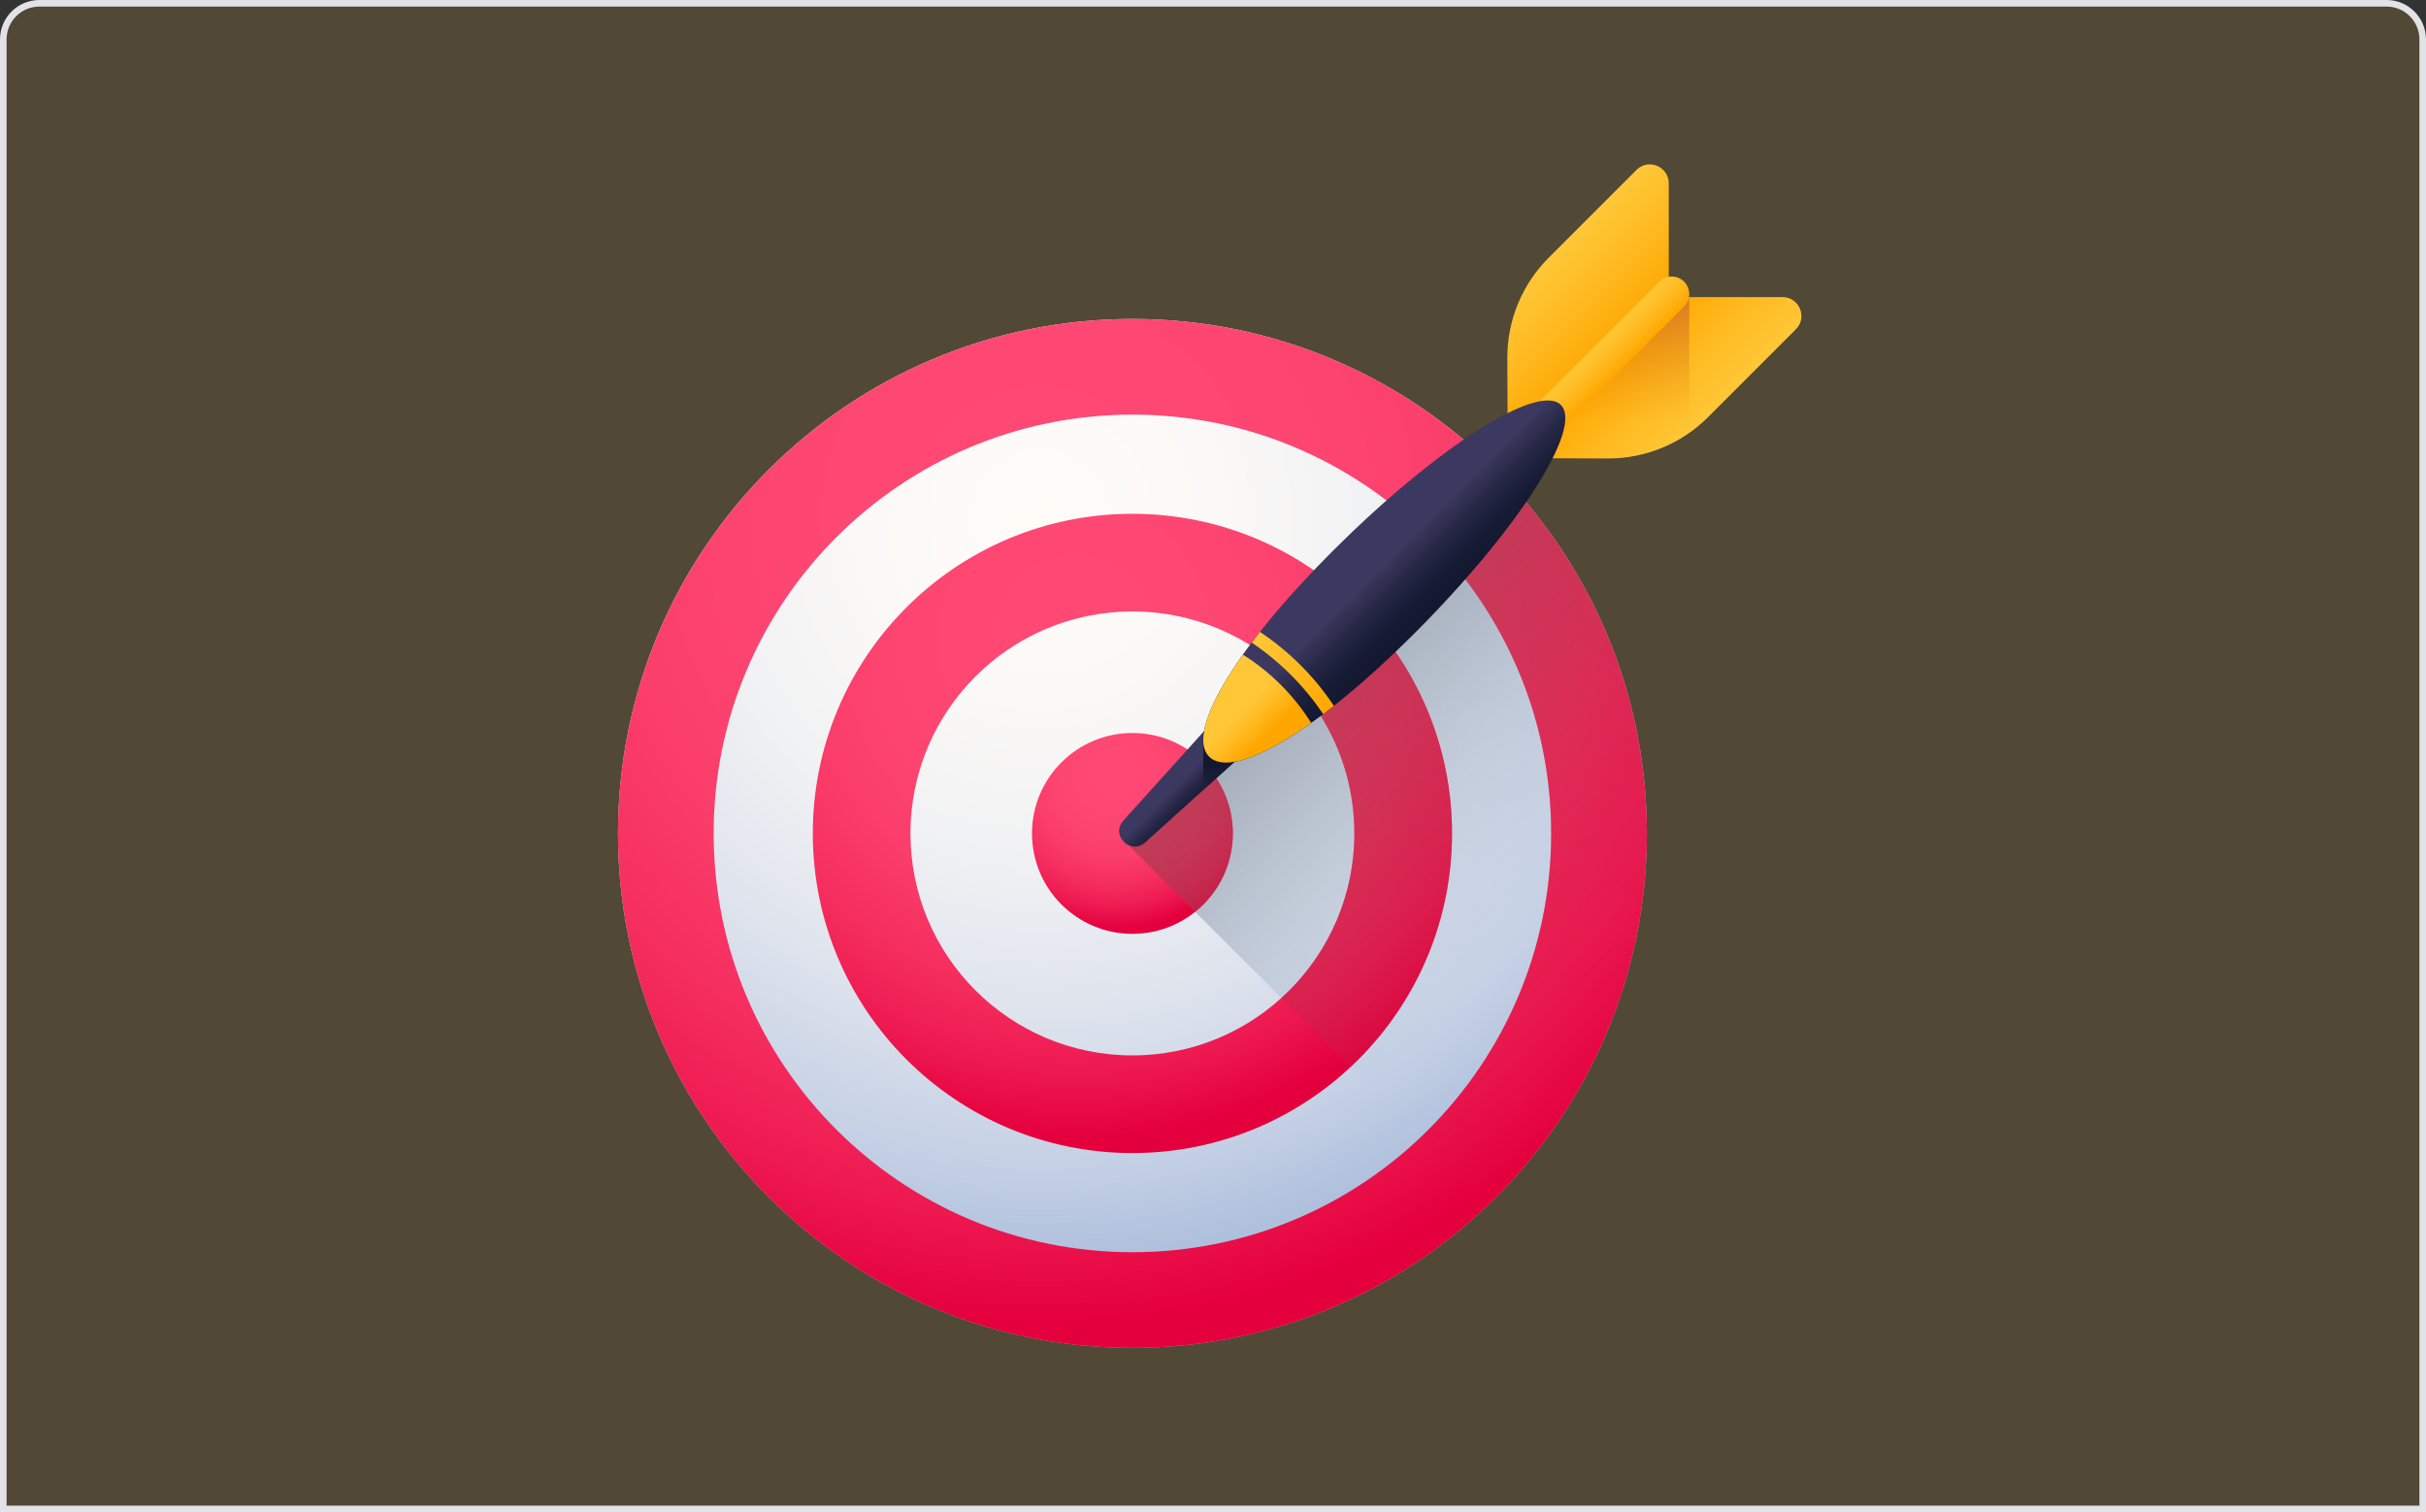
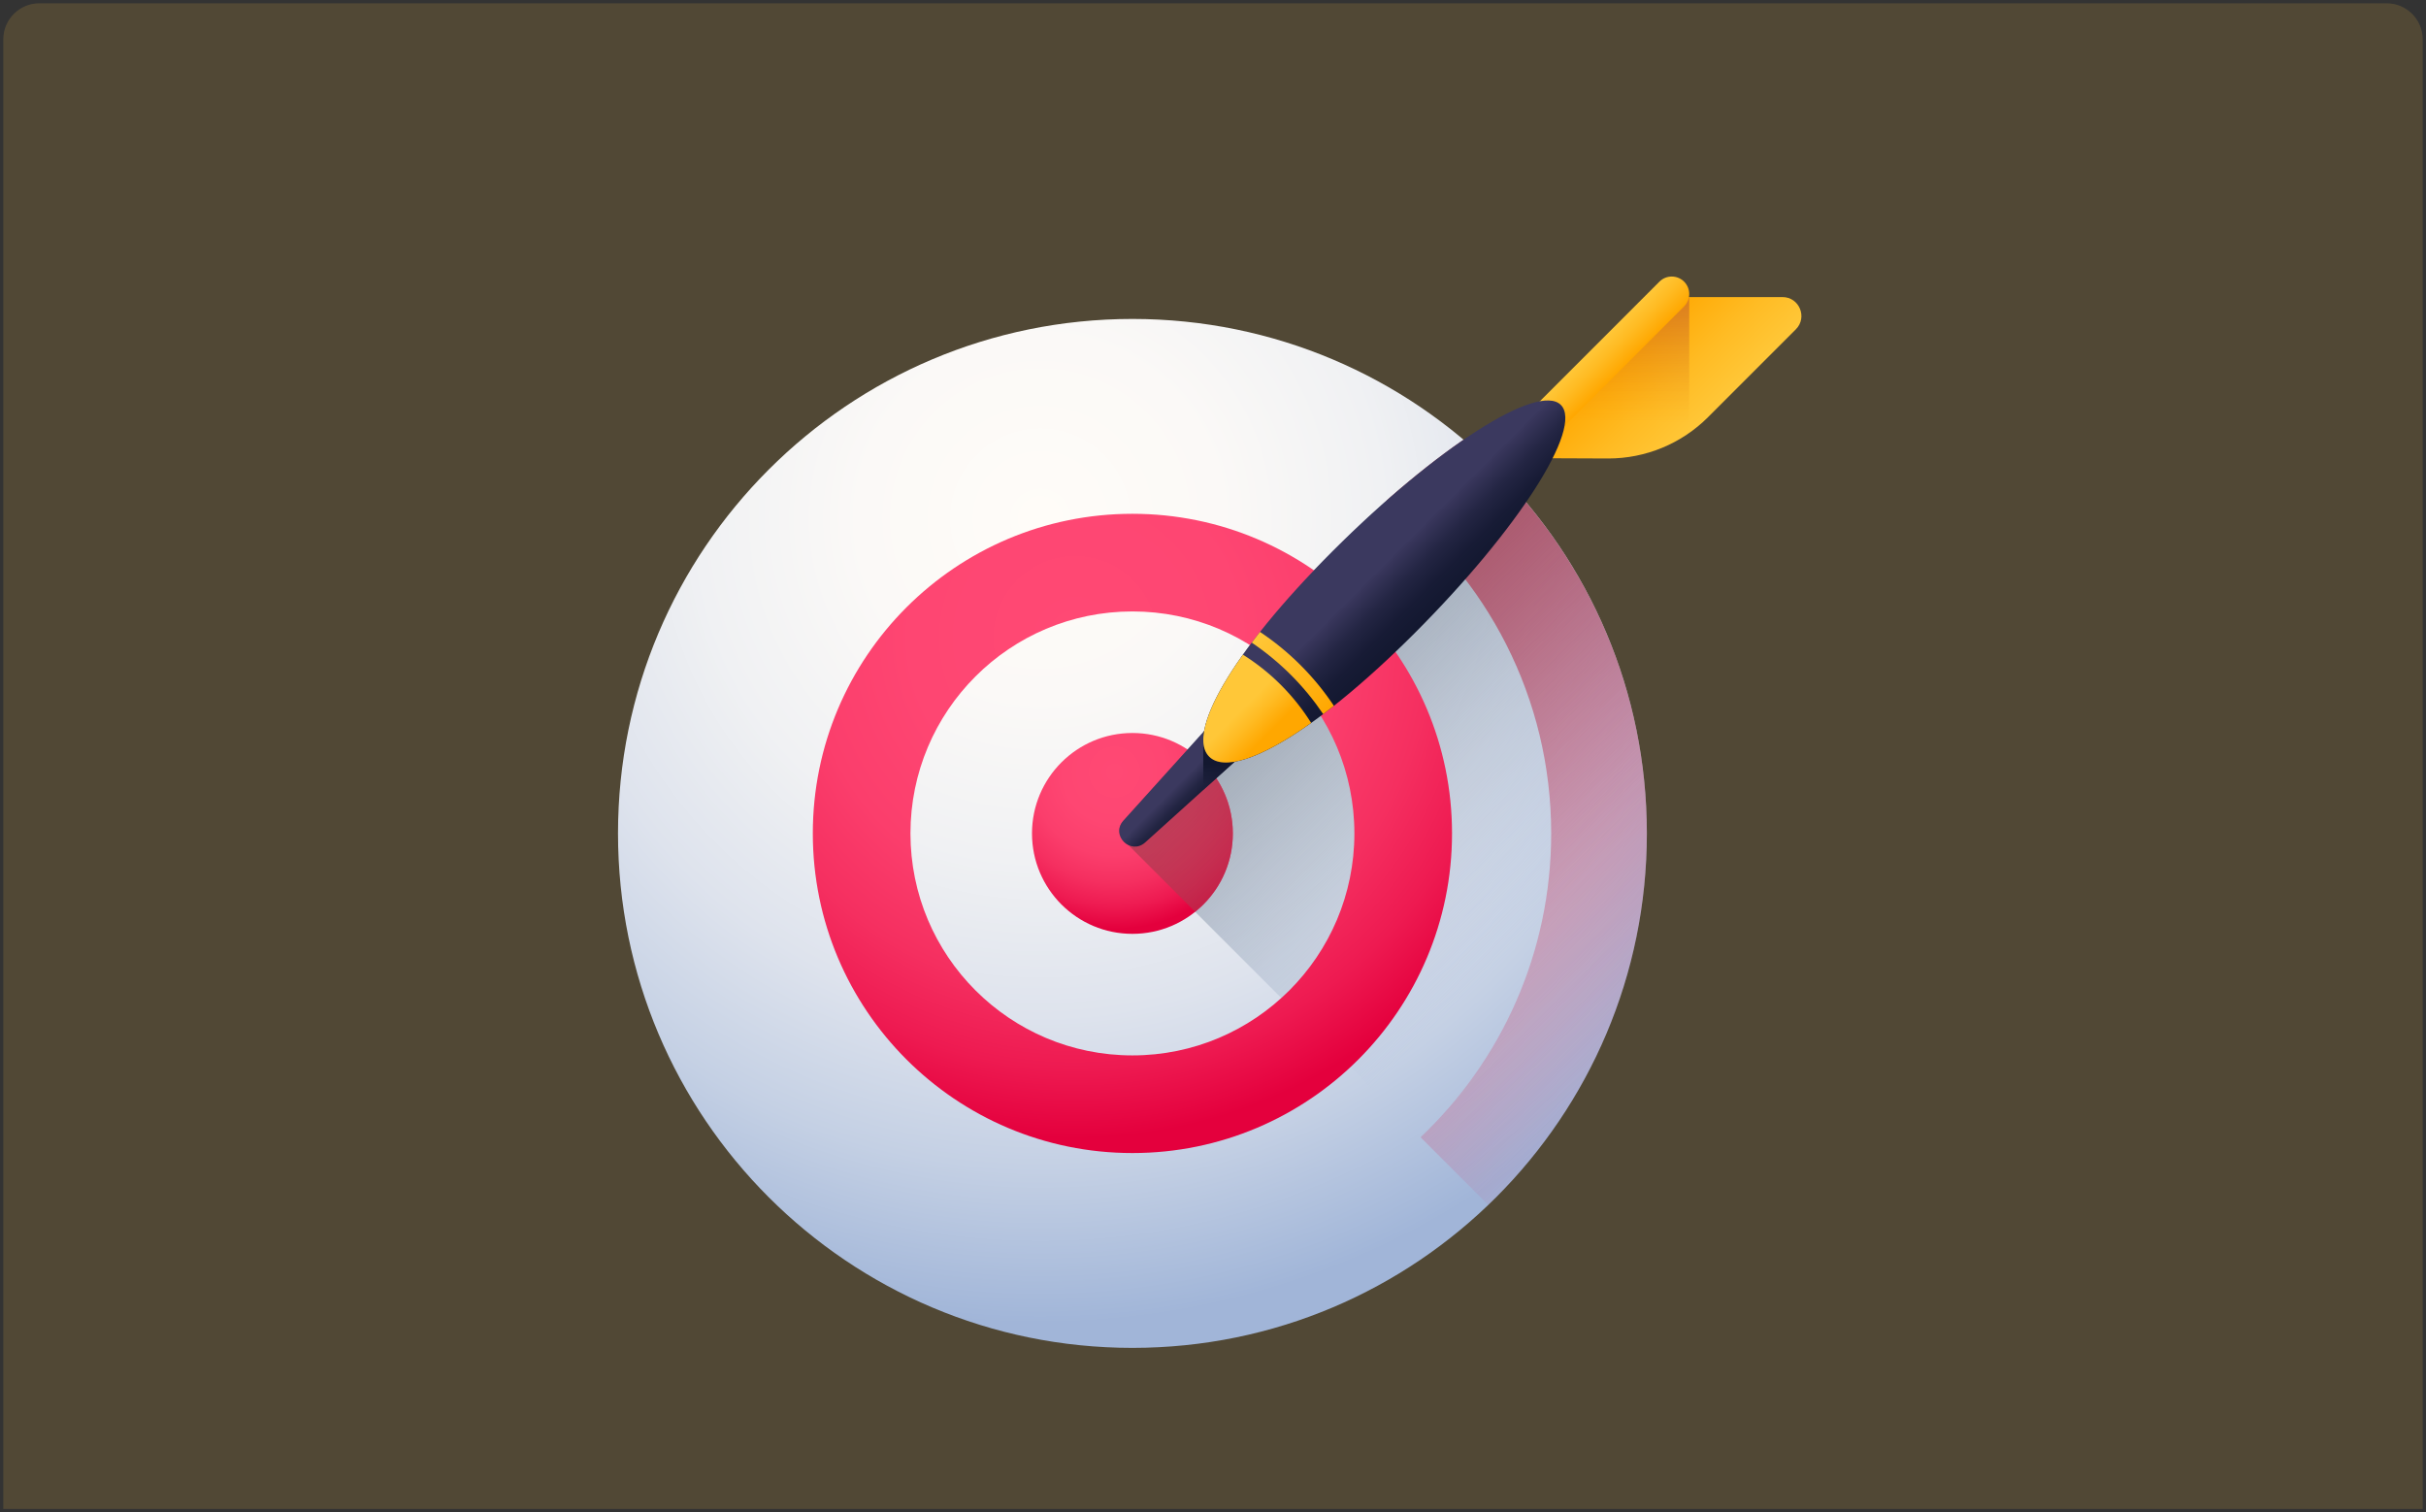
<svg xmlns="http://www.w3.org/2000/svg" width="369" height="230" viewBox="0 0 369 230" fill="none">
  <rect x="0" y="0" width="369" height="230" fill="#333333" stroke="none" />
  <path d="M0.5 6C0.5 2.962 2.962 0.5 6 0.5H363C366.038 0.5 368.5 2.962 368.5 6V229.5H0.5V6Z" fill="#FFC644" fill-opacity="0.15" />
  <g clip-path="url(#clip0_2917_6429)">
    <path d="M250.491 126.753C250.491 169.968 215.459 204.999 172.245 204.999C129.031 204.999 94 169.968 94 126.753C94 83.54 129.031 48.509 172.245 48.509C215.459 48.509 250.491 83.54 250.491 126.753Z" fill="url(#paint0_radial_2917_6429)" />
    <path d="M222.612 66.883C216.723 70.923 209.735 76.793 202.708 83.821C198.287 88.242 194.595 92.375 191.647 96.109V96.111C191.637 96.123 191.629 96.134 191.621 96.145C191.379 96.451 191.146 96.752 190.916 97.051C190.253 97.914 189.63 98.754 189.049 99.569C188.939 99.724 188.833 99.875 188.727 100.027C188.607 100.199 188.488 100.369 188.373 100.538C188.267 100.689 188.163 100.842 188.061 100.991C187.887 101.251 187.718 101.506 187.552 101.76C187.453 101.91 187.358 102.058 187.263 102.207C187.154 102.376 187.048 102.544 186.942 102.713C186.817 102.912 186.695 103.112 186.574 103.308C186.468 103.484 186.363 103.658 186.261 103.831C186.18 103.969 186.099 104.106 186.021 104.24C185.896 104.459 185.773 104.674 185.655 104.887C185.577 105.027 185.503 105.165 185.429 105.302C185.342 105.464 185.257 105.625 185.175 105.784C185.114 105.899 185.052 106.016 184.995 106.131C184.879 106.361 184.77 106.586 184.664 106.807C184.613 106.916 184.565 107.021 184.516 107.127C184.439 107.295 184.366 107.459 184.294 107.623C184.248 107.729 184.201 107.836 184.157 107.94C184.075 108.138 183.996 108.333 183.924 108.525C183.888 108.616 183.854 108.706 183.821 108.796C183.742 109.007 183.668 109.216 183.602 109.421C183.58 109.484 183.564 109.545 183.543 109.607C183.491 109.775 183.443 109.938 183.399 110.099C183.38 110.169 183.359 110.24 183.341 110.309C183.291 110.505 183.247 110.698 183.207 110.886C183.194 110.945 183.185 111.004 183.174 111.062C183.164 111.111 183.155 111.16 183.146 111.21L170.857 124.83C169.64 126.205 170.373 127.91 171.631 128.527L226.364 183.261C241.23 169.019 250.488 148.969 250.488 126.754C250.488 102.728 239.656 81.237 222.612 66.883Z" fill="url(#paint1_linear_2917_6429)" />
    <path d="M187.518 126.754C187.518 135.19 180.679 142.029 172.242 142.029C163.808 142.029 156.969 135.19 156.969 126.754C156.969 118.319 163.808 111.48 172.242 111.48C180.679 111.48 187.518 118.319 187.518 126.754Z" fill="url(#paint2_radial_2917_6429)" />
-     <path d="M172.245 48.509C129.031 48.509 94 83.54 94 126.753C94 169.968 129.031 204.999 172.245 204.999C215.459 204.999 250.491 169.968 250.491 126.753C250.491 83.54 215.459 48.509 172.245 48.509ZM172.245 190.449C137.068 190.449 108.55 161.932 108.55 126.753C108.55 91.577 137.068 63.059 172.245 63.059C207.423 63.059 235.941 91.577 235.941 126.753C235.941 161.932 207.423 190.449 172.245 190.449Z" fill="url(#paint3_radial_2917_6429)" />
    <path d="M172.243 78.143C145.395 78.143 123.631 99.906 123.631 126.754C123.631 153.602 145.395 175.367 172.243 175.367C199.092 175.367 220.856 153.604 220.856 126.754C220.856 99.906 199.092 78.143 172.243 78.143ZM172.243 160.517C153.597 160.517 138.482 145.401 138.482 126.754C138.482 108.109 153.597 92.993 172.243 92.993C190.889 92.993 206.005 108.109 206.005 126.754C206.005 145.401 190.889 160.517 172.243 160.517Z" fill="url(#paint4_radial_2917_6429)" />
    <path d="M187.518 126.755C187.518 131.583 185.279 135.884 181.786 138.68L171.632 128.526C170.375 127.911 169.642 126.205 170.86 124.831L180.636 113.991C184.782 116.721 187.518 121.419 187.518 126.755Z" fill="url(#paint5_linear_2917_6429)" />
-     <path d="M250.482 125.742C250.477 125.561 250.477 125.377 250.471 125.195C250.468 124.969 250.464 124.743 250.457 124.52V124.481C250.447 124.158 250.436 123.839 250.423 123.514C250.418 123.381 250.412 123.252 250.405 123.12C250.398 122.918 250.388 122.721 250.373 122.519C250.363 122.254 250.346 121.993 250.329 121.728C250.307 121.398 250.287 121.063 250.259 120.732C250.241 120.468 250.218 120.203 250.196 119.938C250.171 119.65 250.144 119.364 250.116 119.079C250.096 118.86 250.074 118.638 250.046 118.418C250.026 118.201 250.005 117.986 249.978 117.77C249.824 116.406 249.633 115.056 249.409 113.719C249.375 113.517 249.34 113.319 249.305 113.117C249.257 112.845 249.207 112.578 249.159 112.31C249.107 112.038 249.055 111.767 248.998 111.495C248.926 111.108 248.846 110.722 248.762 110.336C248.688 109.994 248.615 109.654 248.536 109.312C248.041 107.134 247.453 104.99 246.778 102.883C246.698 102.625 246.614 102.371 246.531 102.117C246.517 102.076 246.503 102.033 246.489 101.992C246.381 101.672 246.274 101.352 246.163 101.035C246.047 100.701 245.925 100.363 245.807 100.033C245.685 99.699 245.56 99.365 245.435 99.034C245.313 98.71 245.188 98.386 245.063 98.063C245.058 98.056 245.056 98.049 245.052 98.043C244.791 97.385 244.523 96.73 244.248 96.083C244.108 95.759 243.965 95.435 243.823 95.112C243.695 94.82 243.566 94.53 243.434 94.241C243.402 94.173 243.371 94.099 243.336 94.03C243.207 93.751 243.078 93.472 242.946 93.198C242.946 93.191 242.942 93.187 242.939 93.183C242.79 92.867 242.636 92.554 242.484 92.24C242.173 91.606 241.857 90.984 241.526 90.36C241.515 90.336 241.506 90.315 241.491 90.29C241.014 89.383 240.517 88.487 240.002 87.6C239.823 87.297 239.646 86.995 239.469 86.695C239.113 86.094 238.745 85.498 238.369 84.91C238.181 84.613 237.993 84.318 237.802 84.025C237.419 83.44 237.029 82.862 236.632 82.288C236.04 81.426 235.428 80.58 234.794 79.745C234.586 79.466 234.373 79.187 234.161 78.913C233.737 78.359 233.304 77.815 232.86 77.277C232.424 76.737 231.975 76.204 231.515 75.676C231.067 75.15 230.603 74.628 230.131 74.113C229.825 73.775 229.514 73.442 229.201 73.106C228.575 72.442 227.942 71.791 227.287 71.147C226.967 70.827 226.636 70.507 226.305 70.189C225.867 69.769 225.42 69.355 224.969 68.944C224.583 68.592 224.193 68.245 223.799 67.899C223.785 67.885 223.771 67.876 223.757 67.862C223.499 67.639 223.242 67.42 222.981 67.197C222.859 67.091 222.737 66.984 222.612 66.88C219.035 69.337 215.049 72.466 210.896 76.125C226.121 87.763 235.94 106.111 235.94 126.754C235.94 144.95 228.31 161.361 216.075 172.969L226.364 183.258C226.827 182.816 227.289 182.363 227.743 181.907C227.969 181.677 228.192 181.448 228.417 181.217C229.093 180.525 229.75 179.819 230.394 179.101C231.261 178.148 232.096 177.17 232.908 176.171C233.109 175.921 233.311 175.669 233.513 175.419C233.917 174.914 234.314 174.406 234.697 173.891C234.99 173.505 235.275 173.119 235.564 172.729C235.564 172.725 235.564 172.725 235.564 172.725C235.845 172.335 236.128 171.938 236.405 171.545C236.775 171.017 237.137 170.48 237.496 169.944C237.858 169.404 238.206 168.862 238.546 168.315C238.891 167.769 239.229 167.215 239.56 166.659C239.723 166.38 239.887 166.102 240.05 165.823C241.014 164.156 241.919 162.45 242.758 160.706C243.189 159.812 243.604 158.907 244.001 157.995C244.262 157.396 244.516 156.795 244.763 156.189C244.885 155.886 245.006 155.583 245.126 155.277C245.244 154.974 245.362 154.668 245.477 154.361C245.595 154.055 245.707 153.745 245.818 153.438C245.933 153.129 246.04 152.819 246.149 152.51C246.253 152.211 246.358 151.907 246.458 151.608C246.469 151.58 246.48 151.553 246.487 151.521C246.584 151.226 246.682 150.932 246.775 150.637C247.145 149.496 247.485 148.337 247.794 147.171C247.864 146.93 247.927 146.686 247.989 146.443C248.052 146.209 248.111 145.976 248.168 145.74C248.227 145.51 248.282 145.277 248.338 145.048C248.442 144.616 248.543 144.181 248.637 143.746C248.683 143.548 248.724 143.349 248.769 143.147C248.853 142.754 248.933 142.36 249.009 141.967C249.071 141.651 249.132 141.334 249.191 141.017C249.263 140.631 249.334 140.241 249.395 139.851C249.445 139.565 249.49 139.281 249.535 138.996C249.574 138.762 249.608 138.529 249.643 138.295C249.667 138.132 249.692 137.972 249.713 137.808C249.772 137.401 249.828 136.991 249.876 136.58C249.91 136.312 249.946 136.04 249.973 135.764C250.005 135.503 250.033 135.24 250.06 134.975C250.092 134.7 250.116 134.425 250.144 134.146C250.162 133.951 250.179 133.756 250.196 133.561C250.221 133.296 250.241 133.035 250.259 132.775C250.287 132.444 250.307 132.11 250.329 131.779C250.391 130.801 250.436 129.816 250.461 128.828C250.468 128.539 250.475 128.25 250.477 127.961C250.486 127.557 250.488 127.156 250.488 126.753C250.488 126.418 250.486 126.08 250.482 125.742Z" fill="url(#paint6_linear_2917_6429)" />
-     <path d="M199.857 86.738C196.675 90.066 193.939 93.209 191.648 96.108V96.112C191.639 96.123 191.632 96.133 191.621 96.144C191.381 96.45 191.147 96.752 190.918 97.052C190.643 97.41 190.375 97.762 190.117 98.111C199.657 104.072 206.006 114.674 206.006 126.756C206.006 136.686 201.719 145.614 194.896 151.792L205.405 162.299C214.913 153.431 220.858 140.787 220.858 126.756C220.858 110.163 212.547 95.51 199.857 86.738Z" fill="url(#paint7_linear_2917_6429)" />
+     <path d="M250.482 125.742C250.477 125.561 250.477 125.377 250.471 125.195C250.468 124.969 250.464 124.743 250.457 124.52V124.481C250.447 124.158 250.436 123.839 250.423 123.514C250.418 123.381 250.412 123.252 250.405 123.12C250.398 122.918 250.388 122.721 250.373 122.519C250.363 122.254 250.346 121.993 250.329 121.728C250.307 121.398 250.287 121.063 250.259 120.732C250.241 120.468 250.218 120.203 250.196 119.938C250.171 119.65 250.144 119.364 250.116 119.079C250.096 118.86 250.074 118.638 250.046 118.418C250.026 118.201 250.005 117.986 249.978 117.77C249.824 116.406 249.633 115.056 249.409 113.719C249.375 113.517 249.34 113.319 249.305 113.117C249.257 112.845 249.207 112.578 249.159 112.31C249.107 112.038 249.055 111.767 248.998 111.495C248.926 111.108 248.846 110.722 248.762 110.336C248.688 109.994 248.615 109.654 248.536 109.312C248.041 107.134 247.453 104.99 246.778 102.883C246.698 102.625 246.614 102.371 246.531 102.117C246.517 102.076 246.503 102.033 246.489 101.992C246.381 101.672 246.274 101.352 246.163 101.035C246.047 100.701 245.925 100.363 245.807 100.033C245.685 99.699 245.56 99.365 245.435 99.034C245.313 98.71 245.188 98.386 245.063 98.063C245.058 98.056 245.056 98.049 245.052 98.043C244.791 97.385 244.523 96.73 244.248 96.083C244.108 95.759 243.965 95.435 243.823 95.112C243.695 94.82 243.566 94.53 243.434 94.241C243.402 94.173 243.371 94.099 243.336 94.03C243.207 93.751 243.078 93.472 242.946 93.198C242.946 93.191 242.942 93.187 242.939 93.183C242.79 92.867 242.636 92.554 242.484 92.24C242.173 91.606 241.857 90.984 241.526 90.36C241.515 90.336 241.506 90.315 241.491 90.29C241.014 89.383 240.517 88.487 240.002 87.6C239.823 87.297 239.646 86.995 239.469 86.695C239.113 86.094 238.745 85.498 238.369 84.91C238.181 84.613 237.993 84.318 237.802 84.025C237.419 83.44 237.029 82.862 236.632 82.288C236.04 81.426 235.428 80.58 234.794 79.745C234.586 79.466 234.373 79.187 234.161 78.913C233.737 78.359 233.304 77.815 232.86 77.277C232.424 76.737 231.975 76.204 231.515 75.676C231.067 75.15 230.603 74.628 230.131 74.113C229.825 73.775 229.514 73.442 229.201 73.106C228.575 72.442 227.942 71.791 227.287 71.147C226.967 70.827 226.636 70.507 226.305 70.189C225.867 69.769 225.42 69.355 224.969 68.944C224.583 68.592 224.193 68.245 223.799 67.899C223.785 67.885 223.771 67.876 223.757 67.862C223.499 67.639 223.242 67.42 222.981 67.197C222.859 67.091 222.737 66.984 222.612 66.88C219.035 69.337 215.049 72.466 210.896 76.125C226.121 87.763 235.94 106.111 235.94 126.754C235.94 144.95 228.31 161.361 216.075 172.969L226.364 183.258C226.827 182.816 227.289 182.363 227.743 181.907C227.969 181.677 228.192 181.448 228.417 181.217C229.093 180.525 229.75 179.819 230.394 179.101C231.261 178.148 232.096 177.17 232.908 176.171C233.109 175.921 233.311 175.669 233.513 175.419C233.917 174.914 234.314 174.406 234.697 173.891C234.99 173.505 235.275 173.119 235.564 172.729C235.564 172.725 235.564 172.725 235.564 172.725C236.775 171.017 237.137 170.48 237.496 169.944C237.858 169.404 238.206 168.862 238.546 168.315C238.891 167.769 239.229 167.215 239.56 166.659C239.723 166.38 239.887 166.102 240.05 165.823C241.014 164.156 241.919 162.45 242.758 160.706C243.189 159.812 243.604 158.907 244.001 157.995C244.262 157.396 244.516 156.795 244.763 156.189C244.885 155.886 245.006 155.583 245.126 155.277C245.244 154.974 245.362 154.668 245.477 154.361C245.595 154.055 245.707 153.745 245.818 153.438C245.933 153.129 246.04 152.819 246.149 152.51C246.253 152.211 246.358 151.907 246.458 151.608C246.469 151.58 246.48 151.553 246.487 151.521C246.584 151.226 246.682 150.932 246.775 150.637C247.145 149.496 247.485 148.337 247.794 147.171C247.864 146.93 247.927 146.686 247.989 146.443C248.052 146.209 248.111 145.976 248.168 145.74C248.227 145.51 248.282 145.277 248.338 145.048C248.442 144.616 248.543 144.181 248.637 143.746C248.683 143.548 248.724 143.349 248.769 143.147C248.853 142.754 248.933 142.36 249.009 141.967C249.071 141.651 249.132 141.334 249.191 141.017C249.263 140.631 249.334 140.241 249.395 139.851C249.445 139.565 249.49 139.281 249.535 138.996C249.574 138.762 249.608 138.529 249.643 138.295C249.667 138.132 249.692 137.972 249.713 137.808C249.772 137.401 249.828 136.991 249.876 136.58C249.91 136.312 249.946 136.04 249.973 135.764C250.005 135.503 250.033 135.24 250.06 134.975C250.092 134.7 250.116 134.425 250.144 134.146C250.162 133.951 250.179 133.756 250.196 133.561C250.221 133.296 250.241 133.035 250.259 132.775C250.287 132.444 250.307 132.11 250.329 131.779C250.391 130.801 250.436 129.816 250.461 128.828C250.468 128.539 250.475 128.25 250.477 127.961C250.486 127.557 250.488 127.156 250.488 126.753C250.488 126.418 250.486 126.08 250.482 125.742Z" fill="url(#paint6_linear_2917_6429)" />
    <path d="M170.857 124.83L185.728 108.348L190.65 113.27L174.168 128.141C171.965 130.091 168.907 127.033 170.857 124.83Z" fill="url(#paint8_linear_2917_6429)" />
-     <path d="M253.818 45.18V27.882C253.818 25.32 250.72 24.036 248.908 25.849L235.549 39.208C231.527 43.229 229.268 48.684 229.268 54.37L229.331 69.669L253.818 45.18Z" fill="url(#paint9_linear_2917_6429)" />
    <path d="M253.819 45.181H271.119C273.68 45.181 274.964 48.279 273.152 50.09L259.793 63.45C255.771 67.472 250.317 69.731 244.629 69.731L229.332 69.668L253.819 45.181Z" fill="url(#paint10_linear_2917_6429)" />
    <path d="M256.937 65.839V45.181H253.819L229.332 69.668L244.629 69.731C249.063 69.731 253.354 68.351 256.937 65.839Z" fill="url(#paint11_linear_2917_6429)" />
    <path d="M236.251 66.5L232.496 62.746L252.403 42.837C253.44 41.8 255.121 41.8 256.158 42.837C257.195 43.874 257.195 45.555 256.158 46.592L236.251 66.5Z" fill="url(#paint12_linear_2917_6429)" />
    <path d="M183.018 111.351V120.155L190.65 113.27L185.728 108.348L183.018 111.351Z" fill="url(#paint13_linear_2917_6429)" />
    <path d="M215.178 96.29C199.455 112.013 187.365 118.521 183.921 115.078C180.478 111.634 186.986 99.543 202.709 83.821C218.431 68.099 233.968 58.144 237.41 61.588C240.855 65.031 230.9 80.569 215.178 96.29Z" fill="url(#paint14_linear_2917_6429)" />
    <path d="M199.43 109.949C198.155 107.914 196.625 105.967 194.829 104.17C193.032 102.374 191.085 100.844 189.05 99.568C183.528 107.326 181.755 112.913 183.921 115.078C186.086 117.243 191.673 115.471 199.43 109.949Z" fill="url(#paint15_linear_2917_6429)" />
    <path d="M191.646 96.109C191.211 96.663 190.796 97.203 190.393 97.738C192.48 99.147 194.479 100.781 196.349 102.649C198.216 104.517 199.849 106.516 201.259 108.604C201.794 108.2 202.335 107.786 202.888 107.35C201.445 105.183 199.76 103.108 197.825 101.173C195.888 99.236 193.815 97.553 191.646 96.109Z" fill="url(#paint16_linear_2917_6429)" />
  </g>
-   <path d="M0.5 6C0.5 2.962 2.962 0.5 6 0.5H363C366.038 0.5 368.5 2.962 368.5 6V229.5H0.5V6Z" stroke="#E2E2E7" />
  <defs>
    <radialGradient id="paint0_radial_2917_6429" cx="0" cy="0" r="1" gradientUnits="userSpaceOnUse" gradientTransform="translate(158.231 78.873) scale(122.462)">
      <stop stop-color="#FFFCF8" />
      <stop offset="0.224" stop-color="#FBF9F7" />
      <stop offset="0.425" stop-color="#F0F1F3" />
      <stop offset="0.618" stop-color="#DEE3ED" />
      <stop offset="0.806" stop-color="#C4D0E4" />
      <stop offset="0.988" stop-color="#A3B7D9" />
      <stop offset="1" stop-color="#A1B5D8" />
    </radialGradient>
    <linearGradient id="paint1_linear_2917_6429" x1="237.084" y1="137.56" x2="182.117" y2="82.593" gradientUnits="userSpaceOnUse">
      <stop stop-color="#A1B5D8" stop-opacity="0" />
      <stop offset="0.263" stop-color="#8EA0BA" stop-opacity="0.263" />
      <stop offset="0.531" stop-color="#808FA3" stop-opacity="0.529" />
      <stop offset="0.782" stop-color="#778595" stop-opacity="0.78" />
      <stop offset="1" stop-color="#748290" />
    </linearGradient>
    <radialGradient id="paint2_radial_2917_6429" cx="0" cy="0" r="1" gradientUnits="userSpaceOnUse" gradientTransform="translate(169.508 117.408) scale(23.905 23.905)">
      <stop stop-color="#FF4974" />
      <stop offset="0.326" stop-color="#FE4672" />
      <stop offset="0.532" stop-color="#FB3E6C" />
      <stop offset="0.705" stop-color="#F52F60" />
      <stop offset="0.859" stop-color="#EE1A51" />
      <stop offset="1" stop-color="#E4003D" />
    </radialGradient>
    <radialGradient id="paint3_radial_2917_6429" cx="0" cy="0" r="1" gradientUnits="userSpaceOnUse" gradientTransform="translate(158.231 78.873) scale(122.462)">
      <stop stop-color="#FF4974" />
      <stop offset="0.326" stop-color="#FE4672" />
      <stop offset="0.532" stop-color="#FB3E6C" />
      <stop offset="0.705" stop-color="#F52F60" />
      <stop offset="0.859" stop-color="#EE1A51" />
      <stop offset="1" stop-color="#E4003D" />
    </radialGradient>
    <radialGradient id="paint4_radial_2917_6429" cx="0" cy="0" r="1" gradientUnits="userSpaceOnUse" gradientTransform="translate(163.537 97.007) scale(76.084 76.084)">
      <stop stop-color="#FF4974" />
      <stop offset="0.326" stop-color="#FE4672" />
      <stop offset="0.532" stop-color="#FB3E6C" />
      <stop offset="0.705" stop-color="#F52F60" />
      <stop offset="0.859" stop-color="#EE1A51" />
      <stop offset="1" stop-color="#E4003D" />
    </radialGradient>
    <linearGradient id="paint5_linear_2917_6429" x1="235.824" y1="180.821" x2="159.811" y2="104.809" gradientUnits="userSpaceOnUse">
      <stop stop-color="#E4003D" stop-opacity="0" />
      <stop offset="0.202" stop-color="#D01544" stop-opacity="0.204" />
      <stop offset="0.499" stop-color="#B92D4C" stop-opacity="0.498" />
      <stop offset="0.773" stop-color="#AB3C51" stop-opacity="0.773" />
      <stop offset="1" stop-color="#A64153" />
    </linearGradient>
    <linearGradient id="paint6_linear_2917_6429" x1="258.134" y1="158.51" x2="182.122" y2="82.498" gradientUnits="userSpaceOnUse">
      <stop stop-color="#E4003D" stop-opacity="0" />
      <stop offset="0.202" stop-color="#D01544" stop-opacity="0.204" />
      <stop offset="0.499" stop-color="#B92D4C" stop-opacity="0.498" />
      <stop offset="0.773" stop-color="#AB3C51" stop-opacity="0.773" />
      <stop offset="1" stop-color="#A64153" />
    </linearGradient>
    <linearGradient id="paint7_linear_2917_6429" x1="247.659" y1="168.986" x2="171.646" y2="92.974" gradientUnits="userSpaceOnUse">
      <stop stop-color="#E4003D" stop-opacity="0" />
      <stop offset="0.202" stop-color="#D01544" stop-opacity="0.204" />
      <stop offset="0.499" stop-color="#B92D4C" stop-opacity="0.498" />
      <stop offset="0.773" stop-color="#AB3C51" stop-opacity="0.773" />
      <stop offset="1" stop-color="#A64153" />
    </linearGradient>
    <linearGradient id="paint8_linear_2917_6429" x1="179.326" y1="119.18" x2="182.959" y2="122.812" gradientUnits="userSpaceOnUse">
      <stop stop-color="#3B395F" />
      <stop offset="0.063" stop-color="#37355A" />
      <stop offset="0.403" stop-color="#232543" />
      <stop offset="0.723" stop-color="#171B35" />
      <stop offset="1" stop-color="#131830" />
    </linearGradient>
    <linearGradient id="paint9_linear_2917_6429" x1="234.077" y1="40.678" x2="246.199" y2="52.8" gradientUnits="userSpaceOnUse">
      <stop stop-color="#FFC738" />
      <stop offset="0.429" stop-color="#FFBB23" />
      <stop offset="1" stop-color="#FFA700" />
    </linearGradient>
    <linearGradient id="paint10_linear_2917_6429" x1="258.321" y1="64.921" x2="246.2" y2="52.8" gradientUnits="userSpaceOnUse">
      <stop stop-color="#FFC738" />
      <stop offset="0.429" stop-color="#FFBB23" />
      <stop offset="1" stop-color="#FFA700" />
    </linearGradient>
    <linearGradient id="paint11_linear_2917_6429" x1="243.134" y1="64.46" x2="243.134" y2="30.353" gradientUnits="userSpaceOnUse">
      <stop stop-color="#E58200" stop-opacity="0" />
      <stop offset="0.04" stop-color="#E27F04" stop-opacity="0.039" />
      <stop offset="0.467" stop-color="#C15D2F" stop-opacity="0.467" />
      <stop offset="0.802" stop-color="#AD4949" stop-opacity="0.8" />
      <stop offset="1" stop-color="#A64153" />
    </linearGradient>
    <linearGradient id="paint12_linear_2917_6429" x1="243.388" y1="51.853" x2="247.143" y2="55.608" gradientUnits="userSpaceOnUse">
      <stop stop-color="#FFC738" />
      <stop offset="0.429" stop-color="#FFBB23" />
      <stop offset="1" stop-color="#FFA700" />
    </linearGradient>
    <linearGradient id="paint13_linear_2917_6429" x1="186.834" y1="123.938" x2="186.834" y2="116.297" gradientUnits="userSpaceOnUse">
      <stop stop-color="#3B395F" stop-opacity="0" />
      <stop offset="0.063" stop-color="#37355A" stop-opacity="0.063" />
      <stop offset="0.403" stop-color="#232543" stop-opacity="0.404" />
      <stop offset="0.723" stop-color="#171B35" stop-opacity="0.722" />
      <stop offset="1" stop-color="#131830" />
    </linearGradient>
    <linearGradient id="paint14_linear_2917_6429" x1="209.312" y1="86.979" x2="216.577" y2="94.244" gradientUnits="userSpaceOnUse">
      <stop stop-color="#3B395F" />
      <stop offset="0.063" stop-color="#37355A" />
      <stop offset="0.403" stop-color="#232543" />
      <stop offset="0.723" stop-color="#171B35" />
      <stop offset="1" stop-color="#131830" />
    </linearGradient>
    <linearGradient id="paint15_linear_2917_6429" x1="188.272" y1="108.522" x2="192.129" y2="112.379" gradientUnits="userSpaceOnUse">
      <stop stop-color="#FFC738" />
      <stop offset="0.429" stop-color="#FFBB23" />
      <stop offset="1" stop-color="#FFA700" />
    </linearGradient>
    <linearGradient id="paint16_linear_2917_6429" x1="191.205" y1="96.551" x2="202.446" y2="107.792" gradientUnits="userSpaceOnUse">
      <stop stop-color="#FFC738" />
      <stop offset="0.429" stop-color="#FFBB23" />
      <stop offset="1" stop-color="#FFA700" />
    </linearGradient>
    <clipPath id="clip0_2917_6429">
      <rect width="180" height="180" fill="white" transform="translate(94 25)" />
    </clipPath>
  </defs>
</svg>